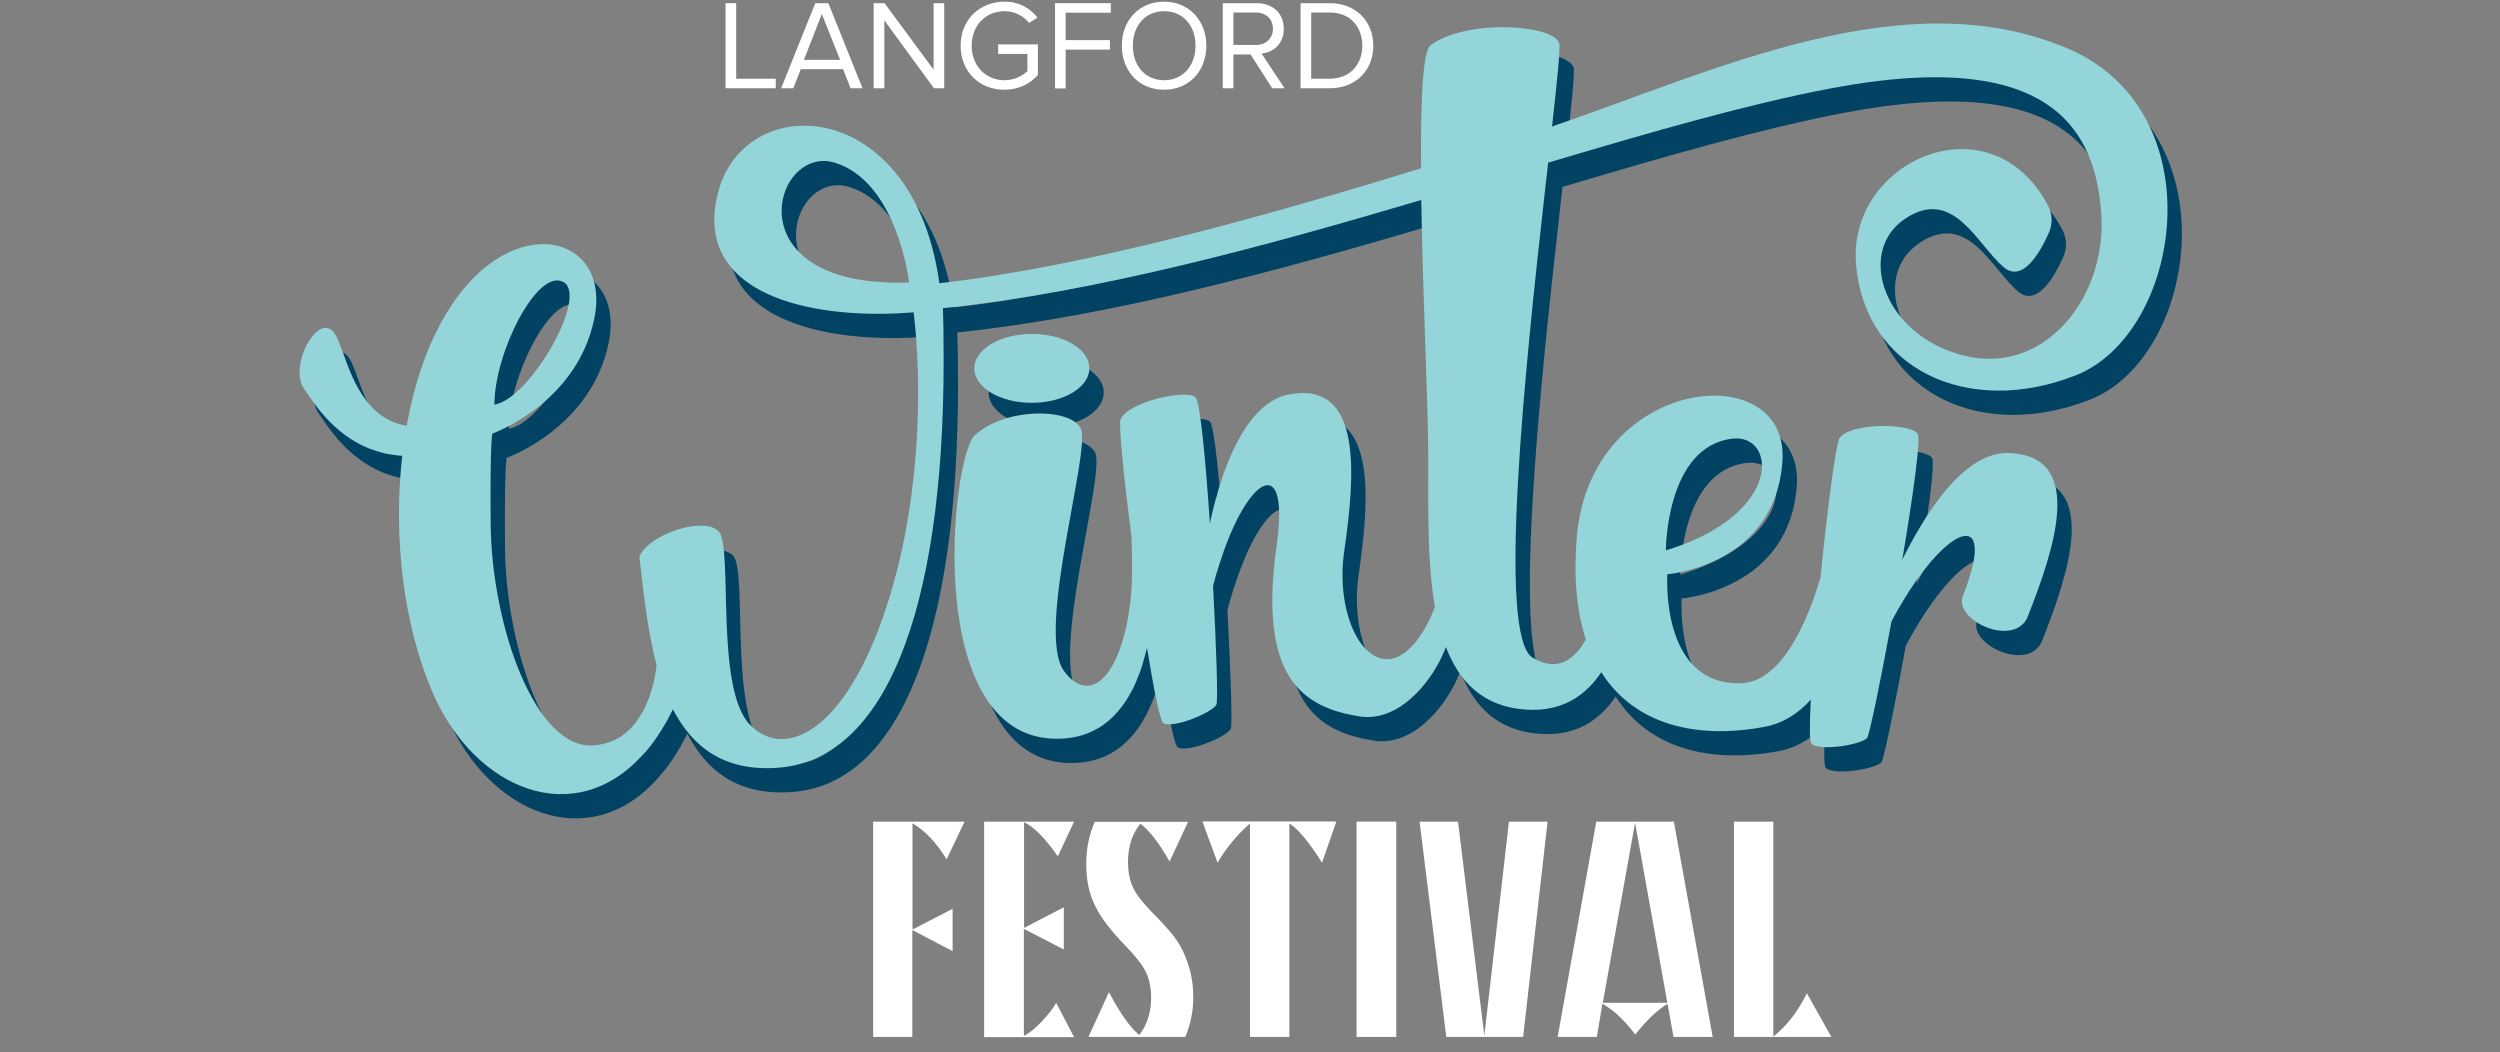
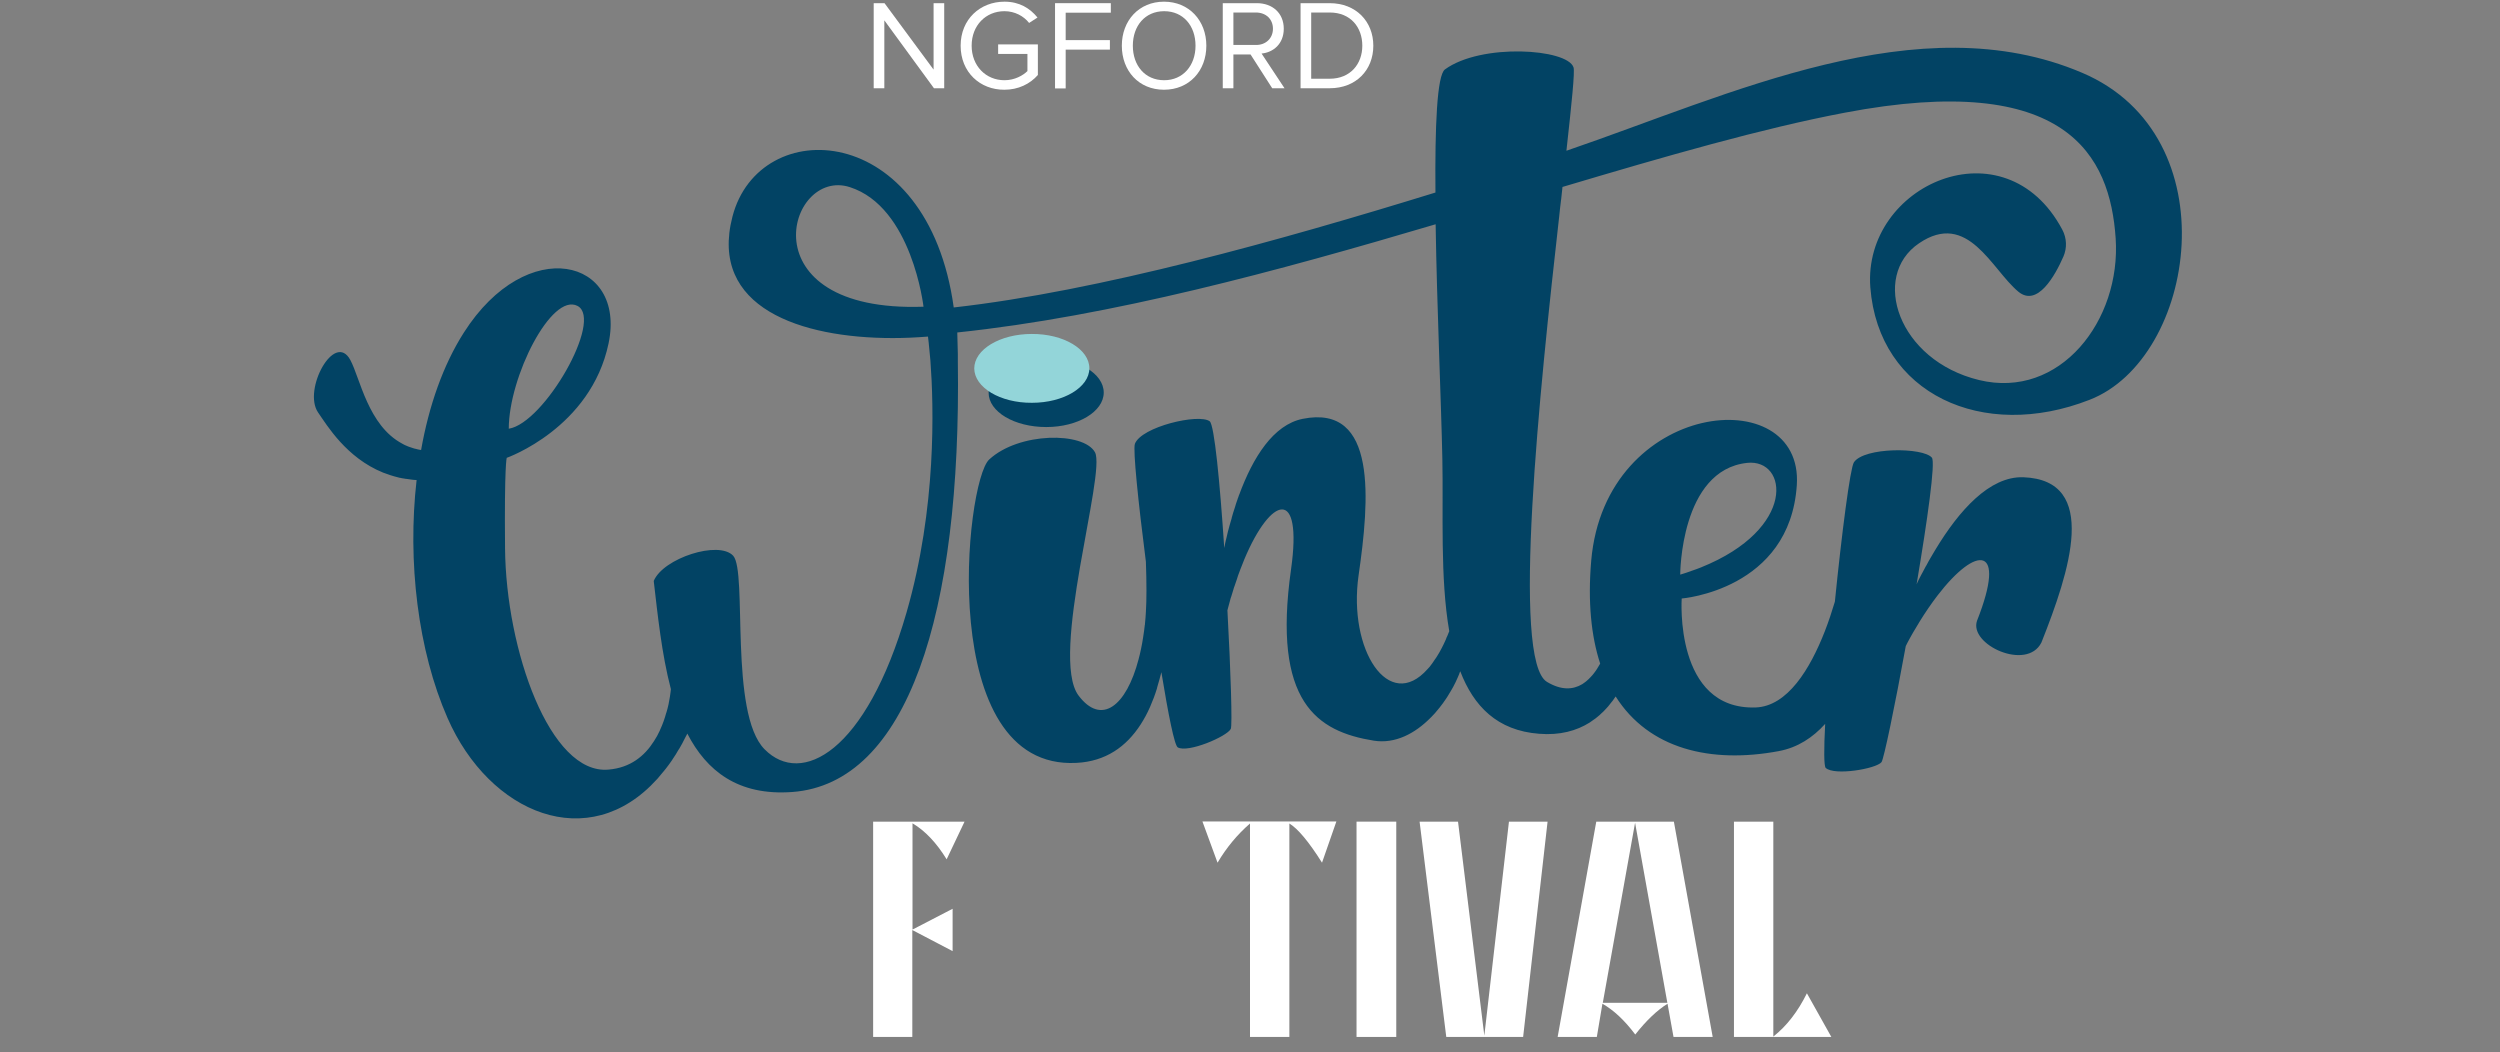
<svg xmlns="http://www.w3.org/2000/svg" id="Layer_1" viewBox="0 0 1340 564" style="enable-background:new 0 0 1340 564;">
  <rect x="0" y="0" width="1340" height="564" fill="#808080" stroke="none" />
  <style>.st0{fill:#024364;}
.st1{fill:#93D5D9;}
.st2{fill:#FFFFFF;}</style>
  <g>
    <g>
      <path class="st0" d="M1116 39c-87.4-37.2-188.4 11.7-276.4 41.8 2.8-25.3 4.6-42.5 3.8-44.7-3.3-10-49.4-13.1-68.9 1.1-4.3 3.1-5.4 30.7-5.1 66-82.9 25.6-180.6 52.9-258.2 61.6C497.3 64.2 406.9 60.9 392.6 116.1c-12.7 48.9 36.8 65.1 85.8 65.1.1.0.2.0.2.0 6.3.0 12.6-.3 18.8-.8.0.0.6 4.7 1.3 12.9 1.8 24.2 3.4 78.9-12.8 135-21.7 75.1-56.4 93.3-76.1 73.3-19.1-19.3-9.1-95.2-16.8-103.7-7.7-8.4-37.6 1.3-42.6 13.5 2.1 17.9 4.2 38.9 9.2 58-.1 1.2-.3 2.4-.5 3.8v.1c-.4 2.7-1 5.6-1.9 8.6.0.1.0.1-.1.2-.8 3-1.9 6.1-3.3 9.1.0.1-.1.2-.1.3-.9 2-2 4-3.2 5.8v0c-5 7.9-12.6 14.2-24.3 15.2-31.4 2.9-55-64.1-55.5-118.6-.4-44.9.9-48.5.9-48.5s45.1-15.9 54.6-61.4-43.8-58.8-77.6-5.7c-11.1 17.4-18.7 39.2-22.9 62.9-.2.0-.4-.1-.6-.1-.7-.1-1.5-.3-2.2-.5-.3-.1-.6-.1-.9-.2-.9-.3-1.8-.6-2.7-.9-.4-.1-.7-.3-1-.4-.6-.2-1.1-.5-1.6-.7-.4-.2-.7-.4-1.1-.6-18.3-9.7-22.6-35.1-27.8-44.8-8.4-15.7-25.7 15.9-17.3 28.1 4.8 6.9 15.1 24.2 34.8 32.2s0 0 0 0c2.6 1 5.3 1.9 8.2 2.6.3.1.6.2.9.2.7.2 1.5.3 2.2.4.5.1.9.2 1.4.2.7.1 1.4.2 2.1.3.5.1 1.1.1 1.6.2.5.0 1 .1 1.6.1-5 43.7.7 91.4 16.6 127.6 22.5 51.3 75.6 73.3 112.3 32.7s0 0 .1-.1c.2-.2.4-.4.5-.6 1-1.2 2-2.4 3.1-3.7.3-.4.6-.7.9-1.1 1.1-1.4 2.2-2.9 3.3-4.5.2-.4.5-.7.7-1.1 1-1.4 1.9-2.9 2.8-4.5.2-.3.4-.6.6-.9 1-1.8 2.1-3.6 3-5.6.2-.4.5-.9.7-1.3.2-.3.3-.7.5-1 10.3 19.9 27.1 33.5 56.4 31.3 61.4-4.7 90.6-94.8 88.6-231.1.0-.7.0-1.3.0-2 0-.5.0-1.1.0-1.6-.1-3.8-.2-7.6-.3-11.6 82.7-8.7 172-33 256.4-58 .7 44.6 3 96.1 3.6 125.7.6 28.6-1.3 63.6 3.7 92.4-.3.8-.7 1.7-1 2.5-.3.6-.6 1.2-.8 1.9-.4 1-.9 1.9-1.3 2.8-.3.6-.6 1.2-.9 1.8-.4.8-.9 1.6-1.3 2.4-.3.5-.6 1.1-.9 1.5-.5.9-1 1.6-1.6 2.4-.4.6-.8 1.2-1.2 1.8-.5.7-1 1.4-1.5 2-.4.4-.7.8-1.1 1.2-20.8 23.5-42.7-10.3-37-50.2 5.8-40.2 10.3-92-30-83.9-15.7 3.2-26.6 20.6-34 40.7v-.1c-.2.7-.5 1.3-.7 2-.1.2-.2.4-.2.6-.5 1.4-1 2.8-1.4 4.3-.1.3-.2.6-.3.9-.5 1.4-.9 2.9-1.3 4.3-.1.2-.1.3-.1.5-.4 1.4-.8 2.7-1.2 4.1-.1.3-.1.5-.2.8-.4 1.4-.8 2.9-1.1 4.3-.1.3-.1.6-.2.9-.4 1.4-.7 2.9-1 4.3.0.1.0.1.0.2-.1.5-.2.9-.3 1.4-2.3-34.8-5.3-66-7.8-67.9-5.8-4.3-36.6 2.9-40.1 12.1-1.1 3.1 1.8 31.2 5.9 63.2.2 5.5.3 10.8.3 15.6.0 4.2-.1 8-.3 11.2-.1 2.2-.3 4.4-.5 6.5.0.2.0.5-.1.7-.2 2-.5 4-.8 5.9.0.2-.1.5-.1.7-.3 1.9-.6 3.8-1 5.6.0.2-.1.3-.1.5-.4 1.9-.8 3.7-1.3 5.5-6.6 25.3-20 35.7-32.2 19.5-15.7-20.9 14.9-119.5 8.8-130.4-6.1-11-40.7-10.9-56.7 3.9-12.9 11.9-28.9 166.6 46.8 162.6 15.7-.8 26.7-8.7 34.4-20.6s0 0 0 0c1.8-2.8 3.5-5.9 4.9-9.1.0-.1.1-.1.1-.2 1.4-3.2 2.7-6.6 3.8-10.2.0-.1.0-.1.0-.2.8-2.7 1.6-5.5 2.3-8.3 3.7 22.5 7 39.3 8.8 40.3 5.4 3.1 26.3-5.8 28.4-9.9.9-1.7.0-30.5-1.8-63.6.1-.5.3-1 .4-1.5.3-1.3.7-2.5 1-3.7.2-.8.4-1.6.7-2.3.4-1.2.7-2.4 1.1-3.6.2-.7.4-1.4.7-2.1.4-1.2.8-2.4 1.2-3.5.2-.6.4-1.3.6-1.9.4-1.2.9-2.4 1.3-3.5.2-.5.4-1 .6-1.5.5-1.3 1-2.6 1.5-3.8 14.2-33.8 31.3-39.1 25 5.5-10.1 71.3 14 86.9 44.4 91.8 11.5 1.8 22.1-3.9 30.4-12.3.2-.2.3-.3.5-.5.6-.6 1.1-1.2 1.7-1.8.2-.2.4-.5.6-.7.5-.6 1-1.2 1.5-1.8.2-.2.3-.4.5-.6 1.3-1.6 2.5-3.3 3.7-5.1.1-.2.3-.4.4-.6.4-.7.8-1.3 1.2-2 .2-.3.3-.5.5-.8.4-.6.7-1.3 1.1-1.9.1-.2.3-.5.4-.7.9-1.7 1.8-3.5 2.5-5.2.1-.2.2-.5.3-.7.3-.6.5-1.2.7-1.8.1-.2.2-.5.3-.7 7.2 18.7 19.8 31.8 42.3 33.5 11.1.9 20.1-1.6 27.2-6.1s0 0 0 0c.2-.1.3-.2.4-.3.9-.6 1.8-1.3 2.7-1.9.4-.3.7-.6 1.1-.9.7-.5 1.3-1.1 1.9-1.7.4-.3.7-.7 1.1-1 .6-.6 1.2-1.2 1.7-1.8.3-.3.6-.7.9-1 .7-.8 1.3-1.6 1.9-2.4.2-.2.3-.4.5-.6.6-.8 1.1-1.5 1.6-2.3 17.8 28.2 51 36.1 87.4 29.3 10.2-1.9 18.3-7.3 24.9-14.6-.7 13.5-.7 22.6.3 23.6 4.6 4.3 27 .5 29.9-3.1 1.2-1.5 7.1-29.7 13-62.2.3-.6.6-1.2.9-1.8.8-1.4 1.5-2.9 2.3-4.2.3-.5.5-.9.8-1.4 1-1.7 2-3.4 3-5 0-.1.1-.1.1-.2 3.3-5.4 6.7-10.3 9.9-14.5 20.9-27.2 37.3-27.2 21.2 13.5-4.5 12.8 26.7 27.2 34.5 11.7 15-37.8 31.4-87.1-9.7-88.6-18.1-.6-34.5 17.9-47.1 38.8-.6 1.1-1.3 2.2-1.9 3.2-.2.4-.5.8-.7 1.2-.7 1.1-1.3 2.3-1.9 3.4-.2.4-.4.8-.7 1.2-.6 1.1-1.2 2.3-1.8 3.4-.2.4-.4.8-.6 1.1-.5 1-1 1.9-1.5 2.9-.2.4-.4.9-.6 1.3-.1.3-.3.6-.4.9 5.8-34.4 10.2-65.5 8.2-67.9-4.7-5.6-36.3-5.7-41.8 2.5-2 3.1-6.5 37.9-10.2 74.7-1.5 5-3.3 10.5-5.4 15.9-7.9 20.2-20 40.2-37.1 40.8-43.7 1.4-39.6-58.4-39.6-58.4s58-4.6 61.7-60.8-102.7-45.9-110.2 40.5c-1.9 22.2.0 40.5 4.8 55.2-.5.9-1 1.7-1.5 2.5.0.1-.1.1-.1.2-.5.8-1.1 1.6-1.7 2.4-.6.8-1.2 1.5-1.9 2.2l-.1.1c-.6.7-1.3 1.3-1.9 1.8-.1.1-.1.1-.2.2-.7.6-1.5 1.1-2.2 1.6-5 3-11.2 3.4-18.9-1.2-19.2-11.4-4-156.2 6.6-250.1.1-1.3.3-2.5.4-3.8.2-1.4.3-2.8.5-4.2.0-.2.1-.4.1-.7.2-2.2.5-4.3.7-6.5 55.4-16.5 107-31.4 151.3-39.8 119.3-22.7 142.2 23.2 145.2 67.3s-29.9 86.5-73.2 76c-43.4-10.5-58.3-55.6-32.2-73.3 26.2-17.8 38.9 14 53.2 25.9 10.2 8.5 19.7-8.5 24.2-18.8 2-4.6 1.8-9.9-.6-14.4-30.8-57.9-107-24.1-102.9 30.9 4.4 57.2 60.3 82.7 117.5 60.3C1177.1 192.2 1195.8 72.9 1116 39zM455.5 100.3c33.4 10.7 39.5 64.1 39.5 64.1C399.4 167.7 422.1 89.5 455.5 100.3zM309.6 164c13.9 7.4-17.9 62.8-36.9 65.8C272.7 202.1 295.6 156.6 309.6 164zm626.9 84.1c21.8-2.3 26.7 35.3-24.7 56v0c-1.7.7-3.4 1.3-5.2 1.9-.1.0-.2.1-.2.1-1.9.7-3.8 1.3-5.8 1.9C900.6 308 900.6 251.9 936.5 248.1z" />
      <path class="st0" d="M560.8 228.9c17 0 30.8-8.3 30.8-18.5s-13.8-18.5-30.9-18.4c-17 0-30.8 8.3-30.8 18.5S543.7 228.9 560.8 228.9z" />
    </g>
    <g>
-       <path class="st1" d="M1108.3 26c-87.4-37.2-188.4 11.7-276.4 41.8 2.8-25.3 4.6-42.5 3.8-44.7-3.3-10-49.4-13.1-68.9 1.1-4.3 3.1-5.4 30.7-5.1 66-82.9 25.6-180.6 52.9-258.2 61.6C489.6 51.2 399.2 47.9 384.9 103.1c-12.7 48.9 36.8 65.1 85.8 65.1.1.0.2.0.2.0 6.3.0 12.6-.3 18.8-.8.0.0.6 4.7 1.3 12.9 1.8 24.2 3.4 78.9-12.8 135-21.7 75.1-56.4 93.3-76.1 73.3-19.1-19.3-9.1-95.2-16.8-103.7-7.7-8.4-37.6 1.3-42.6 13.5 2.1 17.9 4.2 38.9 9.2 58-.1 1.2-.3 2.4-.5 3.8v.1c-.4 2.7-1 5.6-1.9 8.6.0.1.0.1-.1.2-.8 3-1.9 6.1-3.3 9.1.0.1-.1.2-.1.3-.9 2-2 4-3.2 5.8v0c-5 7.9-12.6 14.2-24.3 15.2-31.4 2.9-55-64.1-55.5-118.6-.4-44.9.9-48.5.9-48.5s45.1-15.9 54.6-61.4-43.8-58.8-77.6-5.7c-11.1 17.4-18.7 39.2-22.9 62.9-.2.0-.4-.1-.6-.1-.7-.1-1.5-.3-2.2-.5-.3-.1-.6-.1-.9-.2-.9-.3-1.8-.6-2.7-.9-.4-.1-.7-.3-1-.4-.6-.2-1.1-.5-1.6-.7-.4-.2-.7-.4-1.1-.6-18.3-9.7-22.6-35.1-27.8-44.8-8.4-15.7-25.7 15.9-17.3 28.1 4.8 6.9 15.1 24.2 34.8 32.2s0 0 0 0c2.6 1 5.3 1.9 8.2 2.6.3.1.6.2.9.2.7.2 1.5.3 2.2.4.5.1.9.2 1.4.2.7.1 1.4.2 2.1.3.5.1 1.1.1 1.6.2.5.0 1 .1 1.6.1-5 43.7.7 91.4 16.6 127.6 22.5 51.3 75.6 73.3 112.3 32.7s0 0 .1-.1c.2-.2.4-.4.5-.6 1-1.2 2-2.4 3.1-3.7.3-.4.6-.7.9-1.1 1.1-1.4 2.2-2.9 3.3-4.5.2-.4.5-.7.7-1.1 1-1.4 1.9-2.9 2.8-4.5.2-.3.4-.6.6-.9 1-1.8 2.1-3.6 3-5.6.2-.4.5-.9.7-1.3.2-.3.3-.7.5-1 10.3 19.9 27.1 33.5 56.4 31.3 61.4-4.7 90.6-94.8 88.6-231.1.0-.7.0-1.3.0-2 0-.5.0-1.1.0-1.6-.1-3.8-.2-7.6-.3-11.6 82.7-8.7 172-33 256.4-58 .7 44.6 3 96.1 3.6 125.7.6 28.6-1.3 63.6 3.7 92.4-.3.8-.7 1.7-1 2.5-.3.6-.6 1.2-.8 1.9-.4 1-.9 1.9-1.3 2.8-.3.6-.6 1.2-.9 1.8-.4.8-.9 1.6-1.3 2.4-.3.5-.6 1.1-.9 1.5-.5.9-1 1.6-1.6 2.4-.4.6-.8 1.2-1.2 1.8-.5.7-1 1.4-1.5 2-.4.4-.7.8-1.1 1.2-20.8 23.5-42.7-10.3-37-50.2 5.8-40.2 10.3-92-30-83.9-15.7 3.2-26.6 20.6-34 40.7v-.1c-.2.7-.5 1.3-.7 2-.1.2-.2.4-.2.6-.5 1.4-1 2.8-1.4 4.3-.1.3-.2.6-.3.9-.5 1.4-.9 2.9-1.3 4.3-.1.2-.1.3-.1.5-.4 1.4-.8 2.7-1.2 4.1-.1.3-.1.5-.2.8-.4 1.4-.8 2.9-1.1 4.3-.1.3-.1.6-.2.9-.4 1.4-.7 2.9-1 4.3.0.1.0.1.0.2-.1.5-.2.9-.3 1.4-2.3-34.8-5.3-66-7.8-67.9-5.8-4.3-36.6 2.9-40.1 12.1-1.1 3.1 1.8 31.2 5.9 63.2.2 5.5.3 10.8.3 15.6.0 4.2-.1 8-.3 11.2-.1 2.2-.3 4.4-.5 6.5.0.2.0.5-.1.7-.2 2-.5 4-.8 5.9.0.2-.1.5-.1.7-.3 1.9-.6 3.8-1 5.6.0.2-.1.3-.1.5-.4 1.9-.8 3.7-1.3 5.5-6.6 25.3-20 35.7-32.2 19.5-15.7-20.9 14.9-119.5 8.8-130.4-6.1-11-40.7-10.9-56.7 3.9-12.9 11.9-28.9 166.6 46.8 162.6 15.7-.8 26.7-8.7 34.4-20.6s0 0 0 0c1.8-2.8 3.5-5.9 4.9-9.1.0-.1.1-.1.1-.2 1.4-3.2 2.7-6.6 3.8-10.2.0-.1.0-.1.0-.2.8-2.7 1.6-5.5 2.3-8.3 3.7 22.5 7 39.3 8.8 40.3 5.4 3.1 26.3-5.8 28.4-9.9.9-1.7.0-30.5-1.8-63.6.1-.5.3-1 .4-1.5.3-1.3.7-2.5 1-3.7.2-.8.4-1.6.7-2.3.4-1.2.7-2.4 1.1-3.6.2-.7.4-1.4.7-2.1.4-1.2.8-2.4 1.2-3.5.2-.6.4-1.3.6-1.9.4-1.2.9-2.4 1.3-3.5.2-.5.4-1 .6-1.5.5-1.3 1-2.6 1.5-3.8 14.2-33.8 31.3-39.1 25 5.5-10.1 71.3 14 86.9 44.4 91.8 11.5 1.8 22.1-3.9 30.4-12.3.2-.2.3-.3.5-.5.6-.6 1.1-1.2 1.7-1.8.2-.2.4-.5.6-.7.5-.6 1-1.2 1.5-1.8.2-.2.3-.4.5-.6 1.3-1.6 2.5-3.3 3.7-5.1.1-.2.3-.4.4-.6.4-.7.8-1.3 1.2-2 .2-.3.3-.5.5-.8.4-.6.7-1.3 1.1-1.9.1-.2.3-.5.4-.7.9-1.7 1.8-3.5 2.5-5.2.1-.2.2-.5.3-.7.3-.6.5-1.2.7-1.8.1-.2.2-.5.3-.7 7.2 18.7 19.8 31.8 42.3 33.5 11.1.9 20.1-1.6 27.2-6.1s0 0 0 0c.2-.1.3-.2.4-.3.9-.6 1.8-1.3 2.7-1.9.4-.3.7-.6 1.1-.9.7-.5 1.3-1.1 1.9-1.7.4-.3.7-.7 1.1-1 .6-.6 1.2-1.2 1.7-1.8.3-.3.6-.7.9-1 .7-.8 1.3-1.6 1.9-2.4.2-.2.3-.4.5-.6.6-.8 1.1-1.5 1.6-2.3 17.8 28.2 51 36.1 87.4 29.3 10.2-1.9 18.3-7.3 24.9-14.6-.7 13.5-.7 22.6.3 23.6 4.6 4.3 27 .5 29.9-3.1 1.2-1.5 7.1-29.7 13-62.2.3-.6.6-1.2.9-1.8.8-1.4 1.5-2.9 2.3-4.2.3-.5.5-.9.8-1.4 1-1.7 2-3.4 3-5 0-.1.1-.1.1-.2 3.3-5.4 6.7-10.3 9.9-14.5 20.9-27.2 37.3-27.2 21.2 13.5-4.5 12.8 26.7 27.2 34.5 11.7 15-37.8 31.4-87.1-9.7-88.6-18.1-.6-34.5 17.9-47.1 38.8-.6 1.1-1.3 2.2-1.9 3.2-.2.4-.5.8-.7 1.2-.7 1.1-1.3 2.3-1.9 3.4-.2.4-.4.8-.7 1.2-.6 1.1-1.2 2.3-1.8 3.4-.2.4-.4.8-.6 1.1-.5 1-1 1.9-1.5 2.9-.2.4-.4.9-.6 1.3-.1.3-.3.6-.4.9 5.8-34.4 10.2-65.5 8.2-67.9-4.7-5.6-36.3-5.7-41.8 2.5-2 3.1-6.5 37.9-10.2 74.7-1.5 5-3.3 10.5-5.4 15.9-7.9 20.2-20 40.2-37.1 40.8-43.7 1.4-39.6-58.4-39.6-58.4s58-4.6 61.7-60.8-102.7-45.9-110.2 40.5c-1.9 22.2.0 40.5 4.8 55.2-.5.9-1 1.7-1.5 2.5.0.1-.1.1-.1.2-.5.8-1.1 1.6-1.7 2.4-.6.8-1.2 1.5-1.9 2.2l-.1.1c-.6.7-1.3 1.3-1.9 1.8-.1.1-.1.1-.2.2-.7.6-1.5 1.1-2.2 1.6-5 3-11.2 3.4-18.9-1.2-19.2-11.4-4-156.2 6.6-250.1.1-1.3.3-2.5.4-3.8.2-1.4.3-2.8.5-4.2.0-.2.1-.4.1-.7.2-2.2.5-4.3.7-6.5 55.4-16.5 107-31.4 151.3-39.8 119.3-22.7 142.2 23.2 145.2 67.3s-29.9 86.5-73.2 76c-43.4-10.5-58.3-55.6-32.2-73.3 26.2-17.8 38.9 14 53.2 25.9 10.2 8.5 19.7-8.5 24.2-18.8 2-4.6 1.8-9.9-.6-14.4-30.8-57.9-107-24.1-102.9 30.9 4.4 57.2 60.3 82.7 117.5 60.3C1169.4 179.2 1188.1 60 1108.3 26zM447.8 87.3c33.4 10.7 39.5 64.1 39.5 64.1C391.7 154.8 414.4 76.6 447.8 87.3zM301.9 151.1c13.9 7.4-17.9 62.8-36.9 65.8.0-27.8 22.9-73.2 36.9-65.8zm626.9 84c21.8-2.3 26.7 35.3-24.7 56v0c-1.7.7-3.4 1.3-5.2 1.9-.1.0-.2.1-.2.1-1.9.7-3.8 1.3-5.8 1.9C892.9 295.1 892.9 239 928.8 235.1z" />
      <path class="st1" d="M553.1 215.9c17 0 30.8-8.3 30.8-18.5S570.1 178.9 553 179c-17 0-30.8 8.3-30.8 18.5C522.3 207.7 536.1 216 553.1 215.9z" />
    </g>
    <g>
-       <path class="st2" d="M388.9 47.3V1.7h5.7v40.5h21.2v5.1H388.9z" />
-       <path class="st2" d="M455.9 47.3l-4-10.2h-22.7l-4 10.2h-6.5L437 1.7h7l18.3 45.6H455.9zM440.5 7.5l-9.6 24.6h19.4L440.5 7.5z" />
      <path class="st2" d="M500.6 47.3 474 10.9v36.4h-5.7V1.7h5.8l26.3 35.6V1.7h5.7v45.6h-5.5z" />
      <path class="st2" d="M514.9 24.5c0-14.2 10.5-23.6 23.5-23.6 8.1.0 13.7 3.6 17.7 8.5l-4.5 2.9c-2.9-3.7-7.7-6.3-13.2-6.3-10 0-17.6 7.6-17.6 18.5.0 10.8 7.6 18.5 17.6 18.5 5.5.0 10-2.6 12.3-4.9v-9.2H535v-5.1h21.3v16.4c-4.2 4.8-10.5 7.9-17.9 7.9C525.3 48.2 514.9 38.7 514.9 24.5z" />
      <path class="st2" d="M565.5 47.3V1.7h29.9v5.1h-24.2v14.7h23.7v5.1h-23.7v20.8H565.5z" />
      <path class="st2" d="M601.3 24.5c0-13.5 9.2-23.6 22.6-23.6s22.7 10.1 22.7 23.6-9.2 23.6-22.7 23.6S601.3 38 601.3 24.5zm39.5.0C640.8 13.8 634.2 6 624 6c-10.3.0-16.8 7.9-16.8 18.5S613.7 43 624 43c10.1.0 16.8-7.9 16.8-18.5z" />
      <path class="st2" d="M681.9 47.3l-11.6-18.1h-9.2v18.1h-5.7V1.7h18.3c8.3.0 14.4 5.3 14.4 13.7.0 8.2-5.7 12.7-11.9 13.3l12.3 18.6H681.9zM682.3 15.4c0-5.2-3.8-8.7-9.2-8.7h-12v17.4h12C678.5 24.2 682.3 20.5 682.3 15.4z" />
      <path class="st2" d="M697.1 47.3V1.7h15.6c14.2.0 23.4 9.9 23.4 22.8.0 13-9.2 22.8-23.4 22.8H697.1zm33.1-22.8c0-9.8-6.2-17.8-17.5-17.8h-9.9v35.5h9.9C723.8 42.2 730.2 34.3 730.2 24.5z" />
    </g>
    <g>
      <path class="st2" d="M489 498.3l21.6-11.2v22.7L489 498.5v57.3h-21V440.4h49l-9.6 20.2c-5.4-8.8-11.5-15.3-18.3-19.3V498.3z" />
-       <path class="st2" d="M548.8 497.4l21.4-11.1v22.6l-21.4-11v57.3c2.7-1.2 6-3.9 9.8-7.9 3.6-3.9 6.1-7.1 7.5-9.8l9.6 18.4h-48.2V440.4h48.2L567 459c-6.8-9.7-12.8-15.8-18.1-18.3v56.7z" />
-       <path class="st2" d="M635.4 555.8h-52l11-24c6 11.4 11.4 19 16.3 23 4.2-5.7 6.3-12.3 6.3-19.8.0-5.7-1-10.5-3-14.4-2-3.8-5.6-8.4-10.8-13.7-7.7-7.9-13.1-15-16.2-21.3-3.2-6.4-4.8-13.9-4.8-22.6.0-7.9 1.5-15.4 4.6-22.5h50l-9.9 21.3c-2.7-4.8-5.4-9-8.1-12.5s-5.2-6.1-7.6-7.8c-4.4 5.5-6.6 12.4-6.6 20.7.0 4.5.7 8.6 2.2 12.4 1.4 3.7 5.1 8.6 11 14.7 5.9 5.9 10.2 10.8 13 14.8 2.5 3.6 4.6 8.2 6.3 13.6 1.7 5.2 2.5 11 2.5 17.3C639.6 541.7 638.2 548.7 635.4 555.8z" />
      <path class="st2" d="M691.1 441.4v114.4H670V441.4c-6.8 5.9-12.6 12.9-17.4 21l-8.1-22.1h71.8l-7.7 22.1C701.5 451.1 695.6 444.1 691.1 441.4z" />
      <path class="st2" d="M748.4 440.4v115.4h-21.3V440.4h21.3z" />
      <path class="st2" d="M775.2 555.8l-14.3-115.4h20.6l14.1 114.7 13.2-114.7h20.7l-13.1 115.4H775.2z" />
      <path class="st2" d="M897.2 440.4 918 555.8H897l-3.2-17.8c-5.6 3.5-11.4 9-17.3 16.5-5.7-7.6-11.6-13.1-17.6-16.5l-3 17.8h-21l20.7-115.4h41.6zm-38.1 97.1h34.6L876.4 441l-17.3 96.5z" />
      <path class="st2" d="M968.5 532.4l13.1 23.4h-52.2V440.4h21.1v115.2C957.6 550 963.6 542.3 968.5 532.4z" />
    </g>
  </g>
</svg>